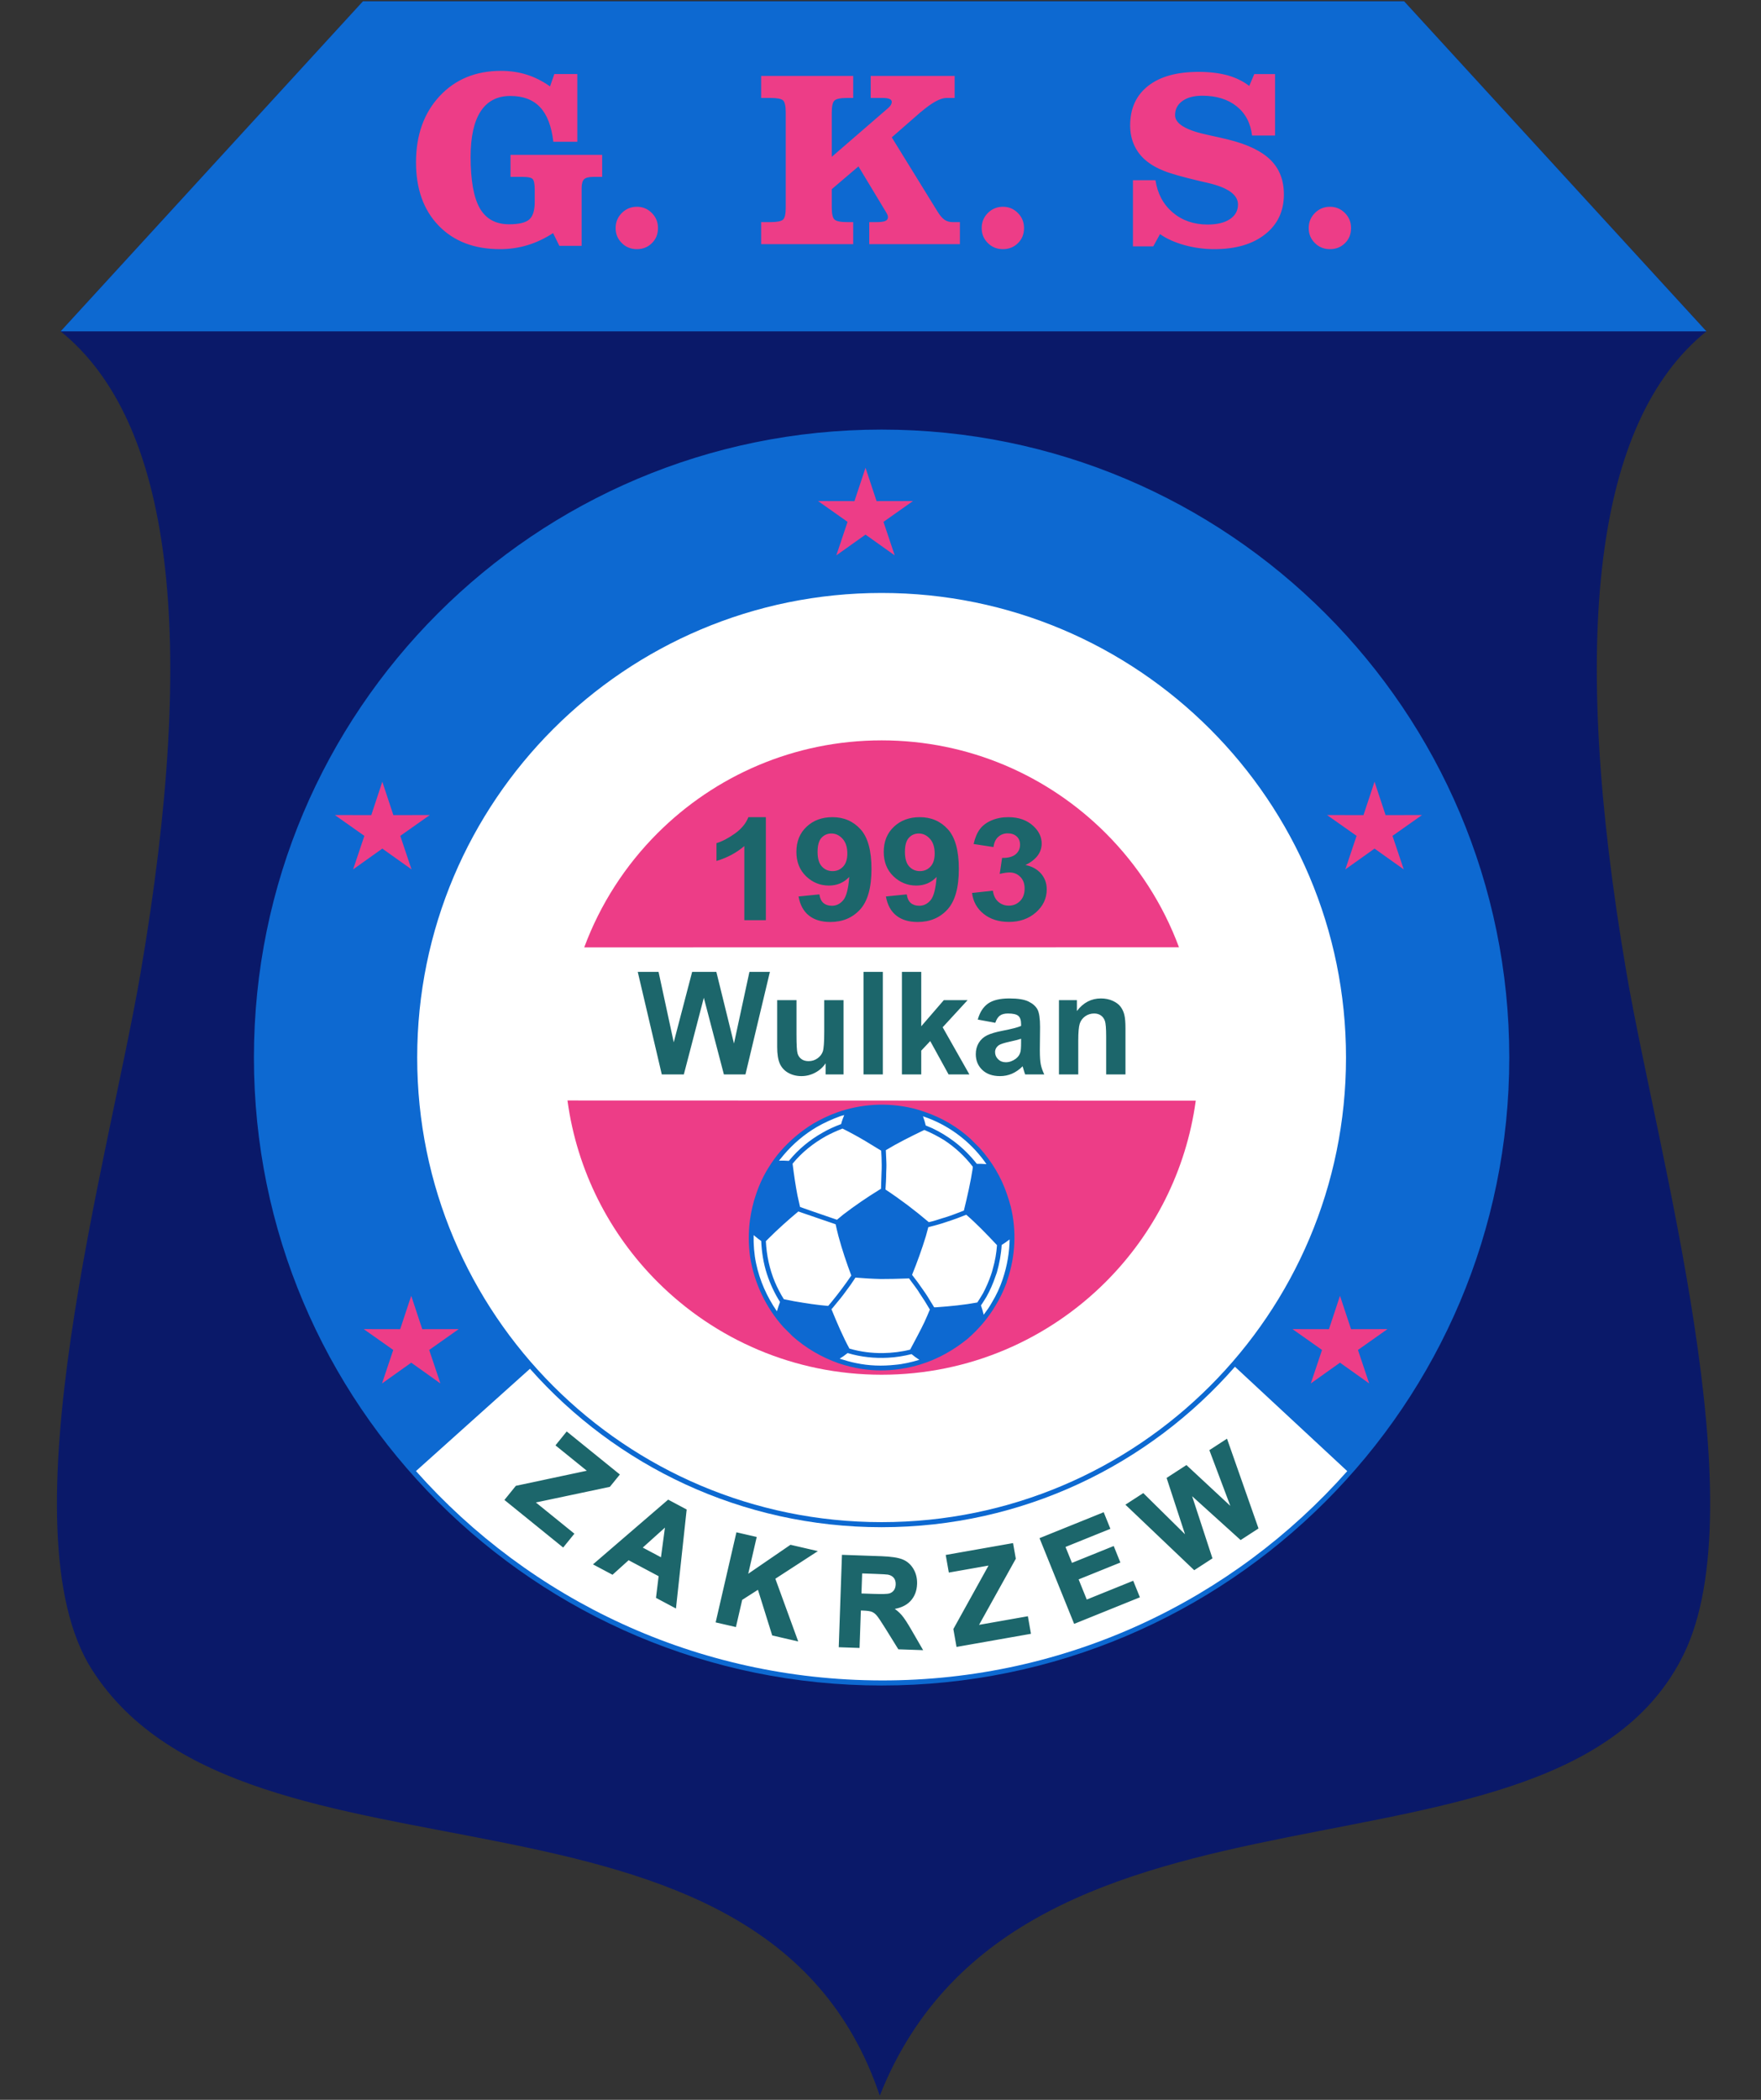
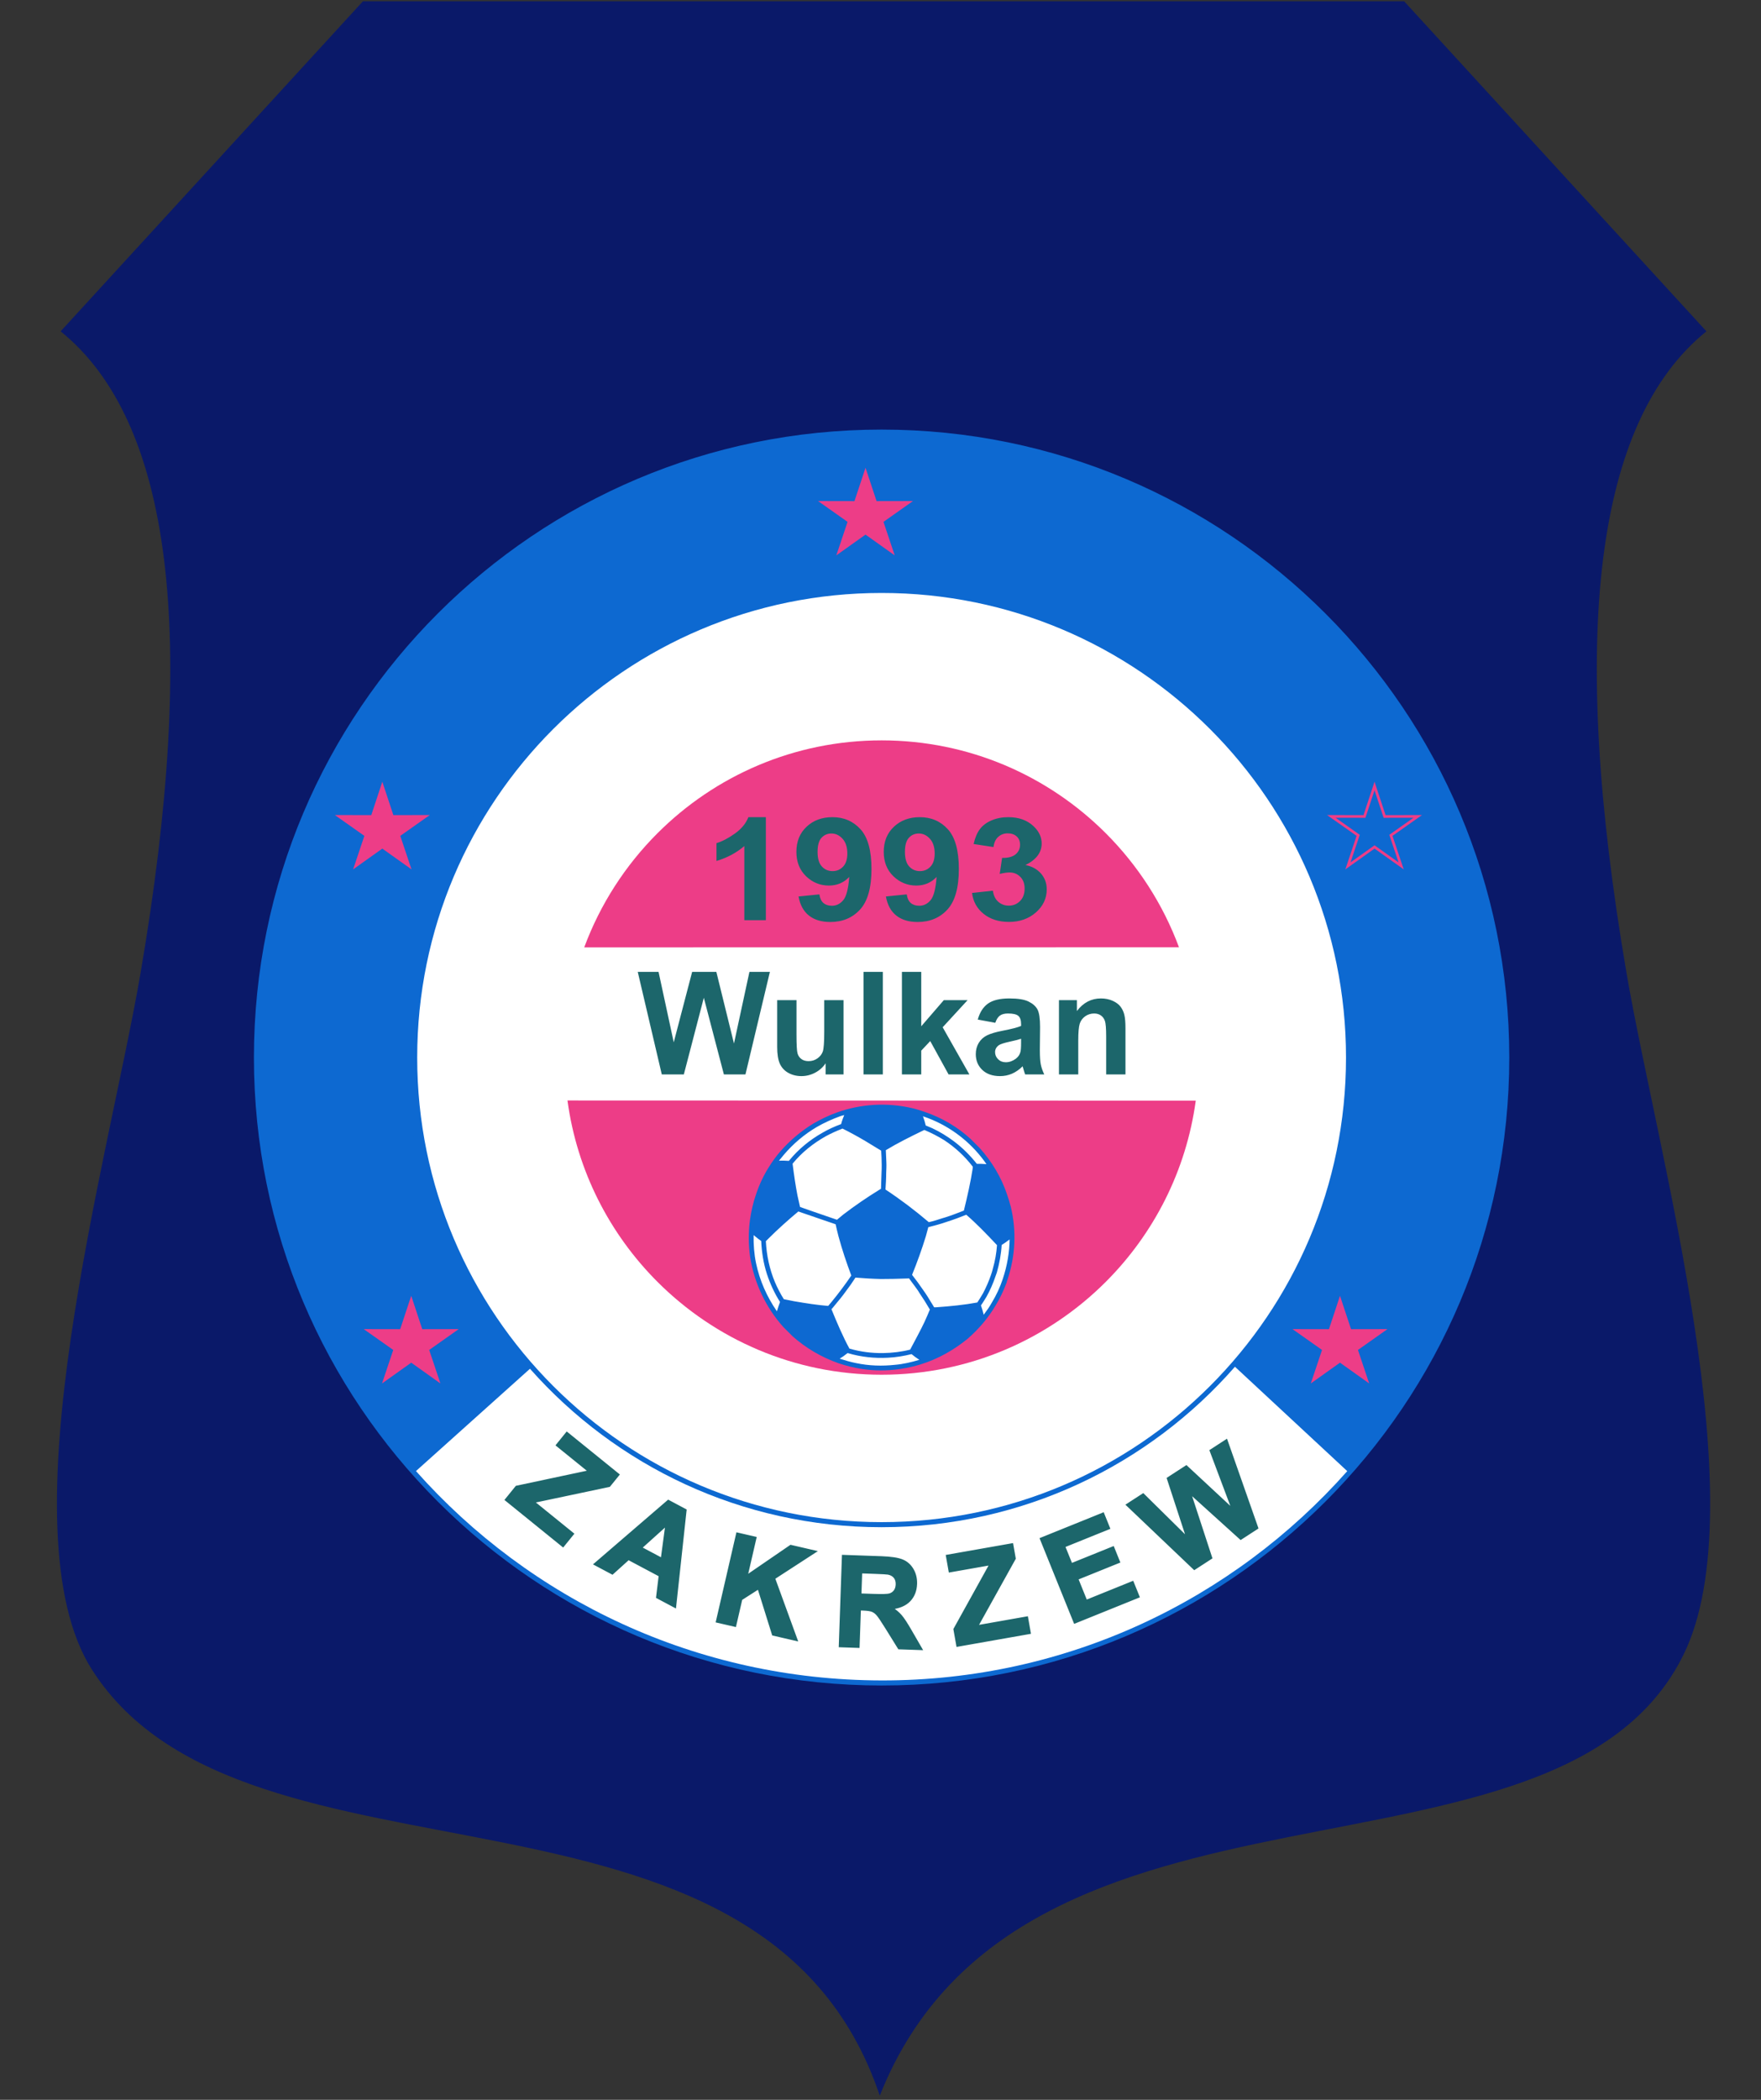
<svg xmlns="http://www.w3.org/2000/svg" width="370pt" height="441pt" viewBox="0 0 370 441" version="1.1">
  <rect x="0" y="0" width="370" height="441" fill="#333333" stroke="none" />
  <defs>
    <clipPath id="clip1">
-       <path d="M 12 0 L 359 0 L 359 70 L 12 70 Z M 12 0 " />
-     </clipPath>
+       </clipPath>
    <clipPath id="clip2">
      <path d="M 184.848 440.137 C 160.141 366.664 51.707 401.262 19.355 350.715 C 0.5 321.262 22.883 243.176 29.523 204.406 C 41.695 133.375 36.102 88.434 12.738 69.586 L 76.254 0.27 L 295.02 0.27 L 358.535 69.586 C 335.176 88.434 329.582 133.375 341.754 204.406 C 348.168 241.852 369.27 315.98 353.711 347.535 C 327.215 401.285 214.59 365.125 184.848 440.137 Z M 184.848 440.137 " />
    </clipPath>
    <clipPath id="clip3">
      <path d="M 87 14 L 284 14 L 284 53 L 87 53 Z M 87 14 " />
    </clipPath>
    <clipPath id="clip4">
      <path d="M 12.738 69.586 L 358.535 69.586 L 295.02 0.27 L 76.254 0.27 Z M 12.738 69.586 " />
    </clipPath>
    <clipPath id="clip5">
      <path d="M 272 273 L 291 273 L 291 290 L 272 290 Z M 272 273 " />
    </clipPath>
    <clipPath id="clip6">
      <path d="M 185.234 91.285 C 257.48 91.285 316.051 149.855 316.051 222.105 C 316.051 294.352 257.48 352.922 185.234 352.922 C 112.984 352.922 54.414 294.352 54.414 222.105 C 54.414 149.855 112.984 91.285 185.234 91.285 Z M 185.234 91.285 " />
    </clipPath>
    <clipPath id="clip7">
      <path d="M 254 254 L 309 254 L 309 309 L 254 309 Z M 254 254 " />
    </clipPath>
    <clipPath id="clip8">
      <path d="M 185.234 91.285 C 257.48 91.285 316.051 149.855 316.051 222.105 C 316.051 294.352 257.48 352.922 185.234 352.922 C 112.984 352.922 54.414 294.352 54.414 222.105 C 54.414 149.855 112.984 91.285 185.234 91.285 Z M 185.234 91.285 " />
    </clipPath>
    <clipPath id="clip9">
      <path d="M 279 165 L 298 165 L 298 182 L 279 182 Z M 279 165 " />
    </clipPath>
    <clipPath id="clip10">
-       <path d="M 185.234 91.285 C 257.48 91.285 316.051 149.855 316.051 222.105 C 316.051 294.352 257.48 352.922 185.234 352.922 C 112.984 352.922 54.414 294.352 54.414 222.105 C 54.414 149.855 112.984 91.285 185.234 91.285 Z M 185.234 91.285 " />
-     </clipPath>
+       </clipPath>
    <clipPath id="clip11">
      <path d="M 261 146 L 317 146 L 317 201 L 261 201 Z M 261 146 " />
    </clipPath>
    <clipPath id="clip12">
      <path d="M 185.234 91.285 C 257.48 91.285 316.051 149.855 316.051 222.105 C 316.051 294.352 257.48 352.922 185.234 352.922 C 112.984 352.922 54.414 294.352 54.414 222.105 C 54.414 149.855 112.984 91.285 185.234 91.285 Z M 185.234 91.285 " />
    </clipPath>
    <clipPath id="clip13">
      <path d="M 71 165 L 90 165 L 90 182 L 71 182 Z M 71 165 " />
    </clipPath>
    <clipPath id="clip14">
      <path d="M 185.234 91.285 C 257.48 91.285 316.051 149.855 316.051 222.105 C 316.051 294.352 257.48 352.922 185.234 352.922 C 112.984 352.922 54.414 294.352 54.414 222.105 C 54.414 149.855 112.984 91.285 185.234 91.285 Z M 185.234 91.285 " />
    </clipPath>
    <clipPath id="clip15">
      <path d="M 54 146 L 108 146 L 108 201 L 54 201 Z M 54 146 " />
    </clipPath>
    <clipPath id="clip16">
      <path d="M 185.234 91.285 C 257.48 91.285 316.051 149.855 316.051 222.105 C 316.051 294.352 257.48 352.922 185.234 352.922 C 112.984 352.922 54.414 294.352 54.414 222.105 C 54.414 149.855 112.984 91.285 185.234 91.285 Z M 185.234 91.285 " />
    </clipPath>
    <clipPath id="clip17">
      <path d="M 77 273 L 96 273 L 96 290 L 77 290 Z M 77 273 " />
    </clipPath>
    <clipPath id="clip18">
      <path d="M 185.234 91.285 C 257.48 91.285 316.051 149.855 316.051 222.105 C 316.051 294.352 257.48 352.922 185.234 352.922 C 112.984 352.922 54.414 294.352 54.414 222.105 C 54.414 149.855 112.984 91.285 185.234 91.285 Z M 185.234 91.285 " />
    </clipPath>
    <clipPath id="clip19">
      <path d="M 58 254 L 114 254 L 114 309 L 58 309 Z M 58 254 " />
    </clipPath>
    <clipPath id="clip20">
      <path d="M 185.234 91.285 C 257.48 91.285 316.051 149.855 316.051 222.105 C 316.051 294.352 257.48 352.922 185.234 352.922 C 112.984 352.922 54.414 294.352 54.414 222.105 C 54.414 149.855 112.984 91.285 185.234 91.285 Z M 185.234 91.285 " />
    </clipPath>
    <clipPath id="clip21">
      <path d="M 172 99 L 191 99 L 191 116 L 172 116 Z M 172 99 " />
    </clipPath>
    <clipPath id="clip22">
      <path d="M 185.234 91.285 C 257.48 91.285 316.051 149.855 316.051 222.105 C 316.051 294.352 257.48 352.922 185.234 352.922 C 112.984 352.922 54.414 294.352 54.414 222.105 C 54.414 149.855 112.984 91.285 185.234 91.285 Z M 185.234 91.285 " />
    </clipPath>
    <clipPath id="clip23">
      <path d="M 154 91 L 210 91 L 210 135 L 154 135 Z M 154 91 " />
    </clipPath>
    <clipPath id="clip24">
      <path d="M 185.234 91.285 C 257.48 91.285 316.051 149.855 316.051 222.105 C 316.051 294.352 257.48 352.922 185.234 352.922 C 112.984 352.922 54.414 294.352 54.414 222.105 C 54.414 149.855 112.984 91.285 185.234 91.285 Z M 185.234 91.285 " />
    </clipPath>
  </defs>
  <g id="surface1">
    <path style=" stroke:none;fill-rule:evenodd;fill:rgb(3.922%,9.813%,41.185%);fill-opacity:1;" d="M 184.848 440.137 C 160.141 366.664 51.707 401.262 19.355 350.715 C 0.5 321.262 22.883 243.176 29.523 204.406 C 41.695 133.375 36.102 88.434 12.738 69.586 L 76.254 0.27 L 295.02 0.27 L 358.535 69.586 C 335.176 88.434 329.582 133.375 341.754 204.406 C 348.168 241.852 369.27 315.98 353.711 347.535 C 327.215 401.285 214.59 365.125 184.848 440.137 " />
    <g clip-path="url(#clip1)" clip-rule="nonzero">
      <g clip-path="url(#clip2)" clip-rule="evenodd">
        <path style=" stroke:none;fill-rule:evenodd;fill:rgb(5.099%,41.185%,82.031%);fill-opacity:1;" d="M 12.738 69.586 L 358.535 69.586 L 295.02 0.27 L 76.254 0.27 L 12.738 69.586 " />
      </g>
    </g>
    <g clip-path="url(#clip3)" clip-rule="nonzero">
      <g clip-path="url(#clip4)" clip-rule="evenodd">
-         <path style=" stroke:none;fill-rule:nonzero;fill:rgb(92.969%,23.926%,52.93%);fill-opacity:1;" d="M 117.523 51.633 L 116.207 48.957 C 114.461 50.09 112.672 50.934 110.824 51.492 C 108.98 52.047 107.051 52.328 105.051 52.328 C 99.652 52.328 95.359 50.688 92.172 47.402 C 88.996 44.121 87.406 39.68 87.406 34.098 C 87.406 28.383 89.059 23.758 92.355 20.199 C 95.656 16.656 99.961 14.883 105.254 14.883 C 107.176 14.883 108.98 15.145 110.668 15.68 C 112.352 16.207 113.984 17.031 115.566 18.148 L 116.469 15.551 L 121.297 15.551 L 121.297 29.777 L 116.258 29.777 C 115.883 26.52 114.961 24.098 113.484 22.527 C 112.012 20.945 109.922 20.156 107.211 20.156 C 104.473 20.156 102.391 21.238 100.984 23.395 C 99.582 25.555 98.879 28.734 98.879 32.938 C 98.879 37.906 99.531 41.512 100.82 43.754 C 102.117 45.988 104.164 47.105 106.98 47.105 C 109 47.105 110.406 46.77 111.188 46.105 C 111.969 45.438 112.352 44.191 112.352 42.375 L 112.352 39.906 C 112.352 38.633 112.195 37.863 111.887 37.57 C 111.582 37.289 110.895 37.152 109.836 37.152 L 107.262 37.152 L 107.262 32.523 L 126.52 32.523 L 126.52 37.152 L 124.641 37.152 C 123.703 37.152 123.062 37.316 122.719 37.652 C 122.379 37.984 122.203 38.609 122.203 39.52 L 122.203 51.633 Z M 129.348 47.902 C 129.348 46.664 129.777 45.613 130.645 44.734 C 131.516 43.867 132.566 43.426 133.824 43.426 C 135.043 43.426 136.078 43.855 136.949 44.727 C 137.816 45.594 138.246 46.648 138.246 47.902 C 138.246 49.176 137.824 50.23 136.973 51.062 C 136.121 51.906 135.078 52.328 133.824 52.328 C 132.551 52.328 131.488 51.898 130.637 51.035 C 129.777 50.188 129.348 49.141 129.348 47.902 Z M 159.922 51.273 L 159.922 46.648 L 161.879 46.648 C 163.246 46.648 164.125 46.473 164.512 46.129 C 164.895 45.789 165.09 44.945 165.09 43.586 L 165.09 23.633 C 165.09 22.254 164.895 21.402 164.512 21.07 C 164.125 20.738 163.246 20.57 161.879 20.57 L 159.922 20.57 L 159.922 15.945 L 179.266 15.945 L 179.266 20.57 L 178.027 20.57 C 176.641 20.57 175.746 20.746 175.352 21.098 C 174.953 21.449 174.762 22.289 174.762 23.633 L 174.762 32.938 L 186.566 22.73 C 186.84 22.492 187.043 22.266 187.176 22.047 C 187.297 21.836 187.367 21.621 187.367 21.422 C 187.367 21.121 187.211 20.91 186.883 20.773 C 186.566 20.641 186.078 20.57 185.41 20.57 L 182.941 20.57 L 182.941 15.945 L 200.578 15.945 L 200.578 20.57 L 198.883 20.57 C 197.594 20.57 195.805 21.543 193.512 23.504 L 193.461 23.527 L 187.367 28.848 L 196.953 44.383 C 197.469 45.227 197.961 45.812 198.445 46.148 C 198.926 46.48 199.496 46.648 200.164 46.648 L 201.684 46.648 L 201.684 51.273 L 182.637 51.273 L 182.637 46.648 L 184.145 46.648 C 185.023 46.648 185.648 46.57 186.016 46.402 C 186.383 46.246 186.566 45.973 186.566 45.594 C 186.566 45.453 186.543 45.324 186.488 45.184 C 186.438 45.043 186.32 44.832 186.156 44.543 L 180.371 34.949 L 174.762 39.73 L 174.762 43.586 C 174.762 44.93 174.953 45.77 175.352 46.121 C 175.746 46.473 176.641 46.648 178.027 46.648 L 179.266 46.648 L 179.266 51.273 Z M 206.258 47.902 C 206.258 46.664 206.688 45.613 207.555 44.734 C 208.426 43.867 209.477 43.426 210.734 43.426 C 211.953 43.426 212.988 43.855 213.859 44.727 C 214.727 45.594 215.156 46.648 215.156 47.902 C 215.156 49.176 214.734 50.23 213.883 51.062 C 213.031 51.906 211.988 52.328 210.734 52.328 C 209.461 52.328 208.398 51.898 207.547 51.035 C 206.688 50.188 206.258 49.141 206.258 47.902 Z M 242.309 51.738 L 238.039 51.738 L 238.039 37.852 L 242.773 37.852 C 243.203 40.68 244.414 42.934 246.398 44.629 C 248.391 46.312 250.828 47.156 253.727 47.156 C 255.719 47.156 257.281 46.781 258.414 46.023 C 259.547 45.27 260.109 44.242 260.109 42.945 C 260.109 40.898 258.004 39.398 253.777 38.414 C 253.094 38.266 252.574 38.145 252.215 38.055 C 248.531 37.188 245.977 36.465 244.562 35.895 C 243.148 35.336 241.98 34.684 241.051 33.945 C 239.867 33.016 238.973 31.91 238.367 30.629 C 237.762 29.34 237.453 27.918 237.453 26.355 C 237.453 22.789 238.707 20.027 241.219 18.051 C 243.73 16.074 247.273 15.094 251.855 15.094 C 254.129 15.094 256.148 15.34 257.914 15.82 C 259.668 16.312 261.188 17.059 262.477 18.051 L 263.531 15.559 L 267.902 15.559 L 267.902 28.461 L 263.066 28.461 C 262.758 25.855 261.68 23.809 259.828 22.324 C 257.977 20.844 255.57 20.105 252.621 20.105 C 250.855 20.105 249.461 20.473 248.434 21.211 C 247.406 21.949 246.891 22.941 246.891 24.195 C 246.891 25.996 249.215 27.383 253.859 28.355 C 255.621 28.734 257.02 29.051 258.055 29.312 C 262.102 30.305 265.059 31.727 266.938 33.578 C 268.816 35.43 269.754 37.844 269.754 40.828 C 269.754 44.348 268.438 47.141 265.805 49.211 C 263.172 51.293 259.617 52.328 255.121 52.328 C 252.965 52.328 250.855 52.035 248.82 51.469 C 246.773 50.887 245.078 50.125 243.73 49.168 Z M 274.969 47.902 C 274.969 46.664 275.398 45.613 276.266 44.734 C 277.137 43.867 278.188 43.426 279.445 43.426 C 280.664 43.426 281.699 43.855 282.57 44.727 C 283.438 45.594 283.867 46.648 283.867 47.902 C 283.867 49.176 283.445 50.23 282.598 51.062 C 281.742 51.906 280.699 52.328 279.445 52.328 C 278.172 52.328 277.109 51.898 276.258 51.035 C 275.398 50.188 274.969 49.141 274.969 47.902 " />
-       </g>
+         </g>
    </g>
    <path style=" stroke:none;fill-rule:evenodd;fill:rgb(5.099%,41.185%,82.031%);fill-opacity:1;" d="M 185.234 91.285 C 257.48 91.285 316.051 149.855 316.051 222.105 C 316.051 294.352 257.48 352.922 185.234 352.922 C 112.984 352.922 54.414 294.352 54.414 222.105 C 54.414 149.855 112.984 91.285 185.234 91.285 " />
    <g clip-path="url(#clip5)" clip-rule="nonzero">
      <g clip-path="url(#clip6)" clip-rule="evenodd">
        <path style=" stroke:none;fill-rule:nonzero;fill:rgb(92.969%,23.926%,52.93%);fill-opacity:1;" d="M 281.723 273.59 L 283.66 279.438 L 289.977 279.426 L 290.621 279.426 L 290.078 279.809 L 284.98 283.406 L 286.934 289.227 L 287.133 289.816 L 286.648 289.473 L 281.543 285.84 L 276.438 289.473 L 275.953 289.816 L 276.152 289.227 L 278.105 283.406 L 273.008 279.809 L 272.465 279.426 L 273.109 279.426 L 279.426 279.438 L 281.363 273.59 L 281.543 273.047 L 281.723 273.59 " />
      </g>
    </g>
    <g clip-path="url(#clip7)" clip-rule="nonzero">
      <g clip-path="url(#clip8)" clip-rule="evenodd">
        <path style="fill:none;stroke-width:5.669;stroke-linecap:butt;stroke-linejoin:miter;stroke:rgb(92.969%,23.926%,52.93%);stroke-opacity:1;stroke-miterlimit:22.926;" d="M 2817.227 1674.102 L 2836.602 1615.625 L 2899.766 1615.742 L 2906.211 1615.742 L 2900.781 1611.914 L 2849.805 1575.938 L 2869.336 1517.734 L 2871.328 1511.836 L 2866.484 1515.273 L 2815.43 1551.602 L 2764.375 1515.273 L 2759.531 1511.836 L 2761.523 1517.734 L 2781.055 1575.938 L 2730.078 1611.914 L 2724.648 1615.742 L 2731.094 1615.742 L 2794.258 1615.625 L 2813.633 1674.102 L 2815.43 1679.531 Z M 2817.227 1674.102 " transform="matrix(0.1,0,0,-0.1,0,441)" />
      </g>
    </g>
    <g clip-path="url(#clip9)" clip-rule="nonzero">
      <g clip-path="url(#clip10)" clip-rule="evenodd">
        <path style=" stroke:none;fill-rule:nonzero;fill:rgb(92.969%,23.926%,52.93%);fill-opacity:1;" d="M 288.98 165.625 L 290.914 171.473 L 297.234 171.461 L 297.879 171.461 L 297.336 171.844 L 292.238 175.438 L 294.191 181.262 L 294.391 181.852 L 293.906 181.508 L 288.801 177.875 L 283.695 181.508 L 283.211 181.852 L 283.41 181.262 L 285.363 175.438 L 280.266 171.844 L 279.723 171.461 L 280.367 171.461 L 286.684 171.473 L 288.621 165.625 L 288.801 165.078 L 288.98 165.625 " />
      </g>
    </g>
    <g clip-path="url(#clip11)" clip-rule="nonzero">
      <g clip-path="url(#clip12)" clip-rule="evenodd">
        <path style="fill:none;stroke-width:5.669;stroke-linecap:butt;stroke-linejoin:miter;stroke:rgb(92.969%,23.926%,52.93%);stroke-opacity:1;stroke-miterlimit:22.926;" d="M 2889.805 2753.75 L 2909.141 2695.273 L 2972.344 2695.391 L 2978.789 2695.391 L 2973.359 2691.562 L 2922.383 2655.625 L 2941.914 2597.383 L 2943.906 2591.484 L 2939.062 2594.922 L 2888.008 2631.25 L 2836.953 2594.922 L 2832.109 2591.484 L 2834.102 2597.383 L 2853.633 2655.625 L 2802.656 2691.562 L 2797.227 2695.391 L 2803.672 2695.391 L 2866.836 2695.273 L 2886.211 2753.75 L 2888.008 2759.219 Z M 2889.805 2753.75 " transform="matrix(0.1,0,0,-0.1,0,441)" />
      </g>
    </g>
    <g clip-path="url(#clip13)" clip-rule="nonzero">
      <g clip-path="url(#clip14)" clip-rule="evenodd">
        <path style=" stroke:none;fill-rule:nonzero;fill:rgb(92.969%,23.926%,52.93%);fill-opacity:1;" d="M 80.508 165.625 L 82.445 171.473 L 88.762 171.461 L 89.406 171.461 L 88.863 171.844 L 83.766 175.438 L 85.719 181.262 L 85.918 181.852 L 85.434 181.508 L 80.328 177.875 L 75.223 181.508 L 74.738 181.852 L 74.938 181.262 L 76.891 175.438 L 71.793 171.844 L 71.25 171.461 L 71.898 171.461 L 78.215 171.473 L 80.148 165.625 L 80.328 165.078 L 80.508 165.625 " />
      </g>
    </g>
    <g clip-path="url(#clip15)" clip-rule="nonzero">
      <g clip-path="url(#clip16)" clip-rule="evenodd">
        <path style="fill:none;stroke-width:5.669;stroke-linecap:butt;stroke-linejoin:miter;stroke:rgb(92.969%,23.926%,52.93%);stroke-opacity:1;stroke-miterlimit:22.926;" d="M 805.078 2753.75 L 824.453 2695.273 L 887.617 2695.391 L 894.062 2695.391 L 888.633 2691.562 L 837.656 2655.625 L 857.188 2597.383 L 859.18 2591.484 L 854.336 2594.922 L 803.281 2631.25 L 752.227 2594.922 L 747.383 2591.484 L 749.375 2597.383 L 768.906 2655.625 L 717.93 2691.562 L 712.5 2695.391 L 718.984 2695.391 L 782.148 2695.273 L 801.484 2753.75 L 803.281 2759.219 Z M 805.078 2753.75 " transform="matrix(0.1,0,0,-0.1,0,441)" />
      </g>
    </g>
    <g clip-path="url(#clip17)" clip-rule="nonzero">
      <g clip-path="url(#clip18)" clip-rule="evenodd">
        <path style=" stroke:none;fill-rule:nonzero;fill:rgb(92.969%,23.926%,52.93%);fill-opacity:1;" d="M 86.582 273.59 L 88.516 279.438 L 94.832 279.426 L 95.48 279.426 L 94.938 279.809 L 89.84 283.406 L 91.793 289.227 L 91.988 289.816 L 91.508 289.473 L 86.402 285.84 L 81.293 289.473 L 80.812 289.816 L 81.008 289.227 L 82.961 283.406 L 77.863 279.809 L 77.32 279.426 L 77.969 279.426 L 84.285 279.438 L 86.219 273.59 L 86.402 273.047 L 86.582 273.59 " />
      </g>
    </g>
    <g clip-path="url(#clip19)" clip-rule="nonzero">
      <g clip-path="url(#clip20)" clip-rule="evenodd">
        <path style="fill:none;stroke-width:5.669;stroke-linecap:butt;stroke-linejoin:miter;stroke:rgb(92.969%,23.926%,52.93%);stroke-opacity:1;stroke-miterlimit:22.926;" d="M 865.82 1674.102 L 885.156 1615.625 L 948.32 1615.742 L 954.805 1615.742 L 949.375 1611.914 L 898.398 1575.938 L 917.93 1517.734 L 919.883 1511.836 L 915.078 1515.273 L 864.023 1551.602 L 812.93 1515.273 L 808.125 1511.836 L 810.078 1517.734 L 829.609 1575.938 L 778.633 1611.914 L 773.203 1615.742 L 779.688 1615.742 L 842.852 1615.625 L 862.188 1674.102 L 864.023 1679.531 Z M 865.82 1674.102 " transform="matrix(0.1,0,0,-0.1,0,441)" />
      </g>
    </g>
    <g clip-path="url(#clip21)" clip-rule="nonzero">
      <g clip-path="url(#clip22)" clip-rule="evenodd">
        <path style=" stroke:none;fill-rule:nonzero;fill:rgb(92.969%,23.926%,52.93%);fill-opacity:1;" d="M 182.031 99.68 L 183.969 105.527 L 190.285 105.516 L 190.93 105.512 L 190.387 105.895 L 185.289 109.492 L 187.242 115.316 L 187.441 115.902 L 186.957 115.562 L 181.852 111.93 L 176.746 115.562 L 176.262 115.902 L 176.461 115.316 L 178.414 109.492 L 173.316 105.895 L 172.773 105.512 L 173.422 105.516 L 179.734 105.527 L 181.672 99.68 L 181.852 99.137 L 182.031 99.68 " />
      </g>
    </g>
    <g clip-path="url(#clip23)" clip-rule="nonzero">
      <g clip-path="url(#clip24)" clip-rule="evenodd">
        <path style="fill:none;stroke-width:5.669;stroke-linecap:butt;stroke-linejoin:miter;stroke:rgb(92.969%,23.926%,52.93%);stroke-opacity:1;stroke-miterlimit:22.926;" d="M 1820.312 3413.203 L 1839.688 3354.727 L 1902.852 3354.844 L 1909.297 3354.883 L 1903.867 3351.055 L 1852.891 3315.078 L 1872.422 3256.836 L 1874.414 3250.977 L 1869.57 3254.375 L 1818.516 3290.703 L 1767.461 3254.375 L 1762.617 3250.977 L 1764.609 3256.836 L 1784.141 3315.078 L 1733.164 3351.055 L 1727.734 3354.883 L 1734.219 3354.844 L 1797.344 3354.727 L 1816.719 3413.203 L 1818.516 3418.633 Z M 1820.312 3413.203 " transform="matrix(0.1,0,0,-0.1,0,441)" />
      </g>
    </g>
    <path style="fill:none;stroke-width:21.26;stroke-linecap:butt;stroke-linejoin:miter;stroke:rgb(5.099%,41.185%,82.031%);stroke-opacity:1;stroke-miterlimit:22.926;" d="M 1852.344 3497.148 C 2574.805 3497.148 3160.508 2911.445 3160.508 2188.945 C 3160.508 1466.484 2574.805 880.781 1852.344 880.781 C 1129.844 880.781 544.141 1466.484 544.141 2188.945 C 544.141 2911.445 1129.844 3497.148 1852.344 3497.148 Z M 1852.344 3497.148 " transform="matrix(0.1,0,0,-0.1,0,441)" />
    <path style=" stroke:none;fill-rule:evenodd;fill:rgb(100%,100%,100%);fill-opacity:1;" d="M 185.234 123.469 C 239.707 123.469 283.871 167.629 283.871 222.105 C 283.871 276.578 239.707 320.742 185.234 320.742 C 130.758 320.742 86.594 276.578 86.594 222.105 C 86.594 167.629 130.758 123.469 185.234 123.469 " />
    <path style="fill:none;stroke-width:21.26;stroke-linecap:butt;stroke-linejoin:miter;stroke:rgb(5.099%,41.185%,82.031%);stroke-opacity:1;stroke-miterlimit:22.926;" d="M 1852.344 3175.312 C 2397.07 3175.312 2838.711 2733.711 2838.711 2188.945 C 2838.711 1644.219 2397.07 1202.578 1852.344 1202.578 C 1307.578 1202.578 865.938 1644.219 865.938 2188.945 C 865.938 2733.711 1307.578 3175.312 1852.344 3175.312 Z M 1852.344 3175.312 " transform="matrix(0.1,0,0,-0.1,0,441)" />
    <path style=" stroke:none;fill-rule:nonzero;fill:rgb(92.969%,23.926%,52.93%);fill-opacity:1;" d="M 232.34 269.207 C 242.379 259.164 249.23 245.934 251.238 231.16 L 119.23 231.121 C 121.23 245.91 128.086 259.156 138.133 269.207 C 150.188 281.262 166.84 288.719 185.234 288.719 C 203.629 288.719 220.285 281.262 232.34 269.207 " />
    <path style=" stroke:none;fill-rule:evenodd;fill:rgb(100%,100%,100%);fill-opacity:1;" d="M 185.234 232.523 C 170.105 232.523 157.848 244.781 157.848 259.906 C 157.848 275.031 170.105 287.293 185.234 287.293 C 200.359 287.293 212.617 275.031 212.617 259.906 C 212.617 244.781 200.359 232.523 185.234 232.523 " />
    <path style=" stroke:none;fill-rule:evenodd;fill:rgb(5.099%,41.185%,82.031%);fill-opacity:1;" d="M 203.93 239.199 L 205.852 241.121 C 208.391 243.949 210.383 247.25 211.582 250.84 L 200.484 239.742 C 202.297 241.121 203.855 242.68 205.234 244.422 C 205.812 244.422 206.539 244.422 207.266 244.492 C 204.508 240.504 200.664 237.238 195.949 235.211 L 194.246 233.504 C 197.98 234.773 201.246 236.734 203.93 239.199 Z M 194.246 233.504 L 195.949 235.211 C 195.297 234.922 194.645 234.703 193.953 234.449 L 193.918 234.41 C 194.027 234.738 194.102 235.027 194.207 235.281 L 191.672 232.742 C 192.504 232.926 193.375 233.215 194.246 233.504 Z M 200.484 239.742 L 211.582 250.84 C 211.871 251.711 212.16 252.582 212.379 253.453 L 204.363 245.438 C 204.363 245.293 204.398 245.184 204.398 245.039 C 202.73 242.863 200.699 240.977 198.379 239.453 L 195.879 236.949 C 197.508 237.711 199.031 238.656 200.484 239.742 Z M 203.02 255.121 C 205.125 256.934 207.23 259.109 209.477 261.504 C 209.367 263.137 209.078 264.805 208.605 266.438 L 209.441 267.27 C 209.984 265.348 210.348 263.391 210.457 261.469 C 211 261.141 211.547 260.742 212.125 260.305 C 212.09 263.027 211.617 265.82 210.711 268.539 L 211.508 269.34 C 211.508 269.191 211.582 269.047 211.617 268.938 C 213.395 263.754 213.578 258.422 212.379 253.453 L 204.363 245.438 C 203.93 248.266 203.273 251.168 202.516 254.25 C 201.211 254.758 199.902 255.266 198.633 255.664 C 198.414 255.738 198.199 255.809 198.016 255.848 L 198.816 256.645 C 198.887 256.645 198.887 256.645 198.922 256.609 C 200.301 256.172 201.68 255.664 203.02 255.121 Z M 191.672 232.742 L 194.207 235.281 C 194.316 235.68 194.426 236.008 194.5 236.371 C 194.973 236.551 195.406 236.77 195.879 236.949 L 198.379 239.453 C 197.074 238.656 195.695 237.93 194.207 237.312 C 191.27 238.727 188.516 240.105 186.121 241.559 C 186.156 242.391 186.195 243.227 186.23 244.059 L 185.215 243.043 C 185.18 242.57 185.18 242.137 185.141 241.664 C 184.016 240.977 182.895 240.285 181.805 239.633 L 177.09 234.922 C 177.199 234.664 177.273 234.449 177.379 234.195 C 177.129 234.23 176.871 234.34 176.582 234.41 L 175.82 233.648 C 180.789 231.871 186.266 231.473 191.672 232.742 Z M 208.605 266.438 C 208.5 266.906 208.355 267.344 208.207 267.777 C 207.738 269.121 207.191 270.391 206.539 271.621 L 207.266 272.348 C 207.992 271.043 208.645 269.594 209.152 268.07 C 209.262 267.812 209.332 267.523 209.441 267.27 Z M 194.535 259.617 C 194.719 259.004 194.859 258.348 195.043 257.73 C 196.312 257.406 197.582 257.078 198.816 256.645 L 198.016 255.848 C 197.039 256.172 196.094 256.465 195.152 256.68 C 192.25 254.215 189.238 251.93 186.047 249.824 C 186.121 248.664 186.195 247.504 186.195 246.344 C 186.23 245.582 186.266 244.82 186.23 244.059 L 185.215 243.043 C 185.25 244.094 185.285 245.219 185.215 246.309 C 185.18 247.434 185.141 248.559 185.105 249.68 C 184.961 249.754 184.852 249.789 184.777 249.863 Z M 175.82 233.648 L 176.582 234.41 C 174.879 235.027 173.172 235.789 171.613 236.695 L 170.887 235.973 C 172.449 235.062 174.117 234.266 175.82 233.648 Z M 177.09 234.922 C 176.945 235.355 176.801 235.719 176.727 236.078 C 175.352 236.59 174.043 237.168 172.809 237.895 L 173.535 238.617 C 174.66 238.004 175.82 237.496 177.02 237.023 C 178.613 237.82 180.211 238.691 181.805 239.633 Z M 210.711 268.539 L 211.508 269.34 C 210.855 271.078 210.094 272.711 209.148 274.234 L 208.426 273.508 C 209.332 272.023 210.094 270.391 210.676 268.648 C 210.711 268.613 210.676 268.574 210.711 268.539 Z M 206.539 271.621 C 206.141 272.312 205.742 272.93 205.344 273.547 C 202.586 274.055 199.688 274.344 196.641 274.559 L 203.277 281.195 C 205.562 279.203 207.555 276.918 209.148 274.234 L 208.426 273.508 C 207.918 274.453 207.301 275.285 206.684 276.121 C 206.504 275.43 206.32 274.742 206.105 274.16 C 206.504 273.617 206.867 272.965 207.266 272.348 Z M 195.695 273.617 C 195.152 272.711 194.605 271.805 193.992 270.969 C 193.23 269.844 192.434 268.758 191.633 267.742 C 192.723 265.059 193.699 262.34 194.535 259.617 L 184.777 249.863 C 182.133 251.492 179.629 253.199 177.164 255.086 L 190.582 268.504 C 190.727 268.504 190.871 268.504 190.98 268.469 C 191.414 269.047 191.816 269.59 192.215 270.137 Z M 170.887 235.973 L 171.613 236.695 C 169.004 238.219 166.645 240.215 164.652 242.57 L 163.926 241.848 C 165.957 239.523 168.277 237.566 170.887 235.973 Z M 172.809 237.895 L 173.535 238.617 C 170.887 240.105 168.496 241.992 166.535 244.387 C 166.535 244.387 166.574 244.422 166.535 244.457 L 165.812 243.73 C 167.77 241.34 170.164 239.383 172.809 237.895 Z M 196.641 274.559 C 196.492 274.562 196.422 274.559 196.273 274.559 C 196.094 274.234 195.879 273.941 195.695 273.617 L 192.215 270.137 C 192.539 270.605 192.902 271.043 193.156 271.516 C 193.953 272.676 194.68 273.836 195.371 275.031 C 195.008 275.902 194.645 276.773 194.207 277.715 L 200.012 283.52 C 201.137 282.828 202.223 282.031 203.277 281.195 Z M 163.926 241.848 L 164.652 242.57 C 164.324 242.973 163.996 243.371 163.672 243.77 C 164.434 243.73 165.121 243.77 165.738 243.805 C 165.773 243.77 165.773 243.77 165.812 243.73 L 166.535 244.457 C 166.828 246.777 167.152 248.992 167.551 251.059 L 161.566 245.074 C 162.293 243.914 163.055 242.863 163.926 241.848 Z M 177.164 255.086 L 190.582 268.504 C 188.77 268.574 186.918 268.613 185.105 268.613 L 176.184 259.691 C 175.965 258.82 175.746 257.949 175.566 257.117 L 172.594 256.102 L 170.996 254.504 L 175.855 256.172 C 176.293 255.809 176.727 255.445 177.164 255.086 Z M 161.566 245.074 L 167.551 251.059 C 167.734 251.895 167.914 252.727 168.098 253.488 L 170.996 254.504 L 172.594 256.102 L 167.734 254.434 C 165.484 256.316 163.379 258.203 161.496 260.09 L 157.578 256.172 C 157.832 254.395 158.23 252.617 158.848 250.84 C 159.535 248.773 160.441 246.852 161.566 245.074 Z M 176.184 259.691 L 185.105 268.613 C 183.328 268.574 181.551 268.469 179.738 268.32 C 179.086 269.34 178.395 270.316 177.672 271.262 C 176.98 272.238 176.219 273.145 175.461 274.051 L 174.77 273.363 C 175.496 272.492 176.184 271.586 176.871 270.68 C 177.562 269.773 178.215 268.828 178.867 267.887 C 177.852 265.203 176.945 262.484 176.184 259.691 Z M 194.207 277.715 L 200.012 283.52 C 196.676 285.621 192.902 287 188.949 287.543 L 188.043 286.637 C 189.785 286.492 191.488 286.094 193.156 285.586 C 192.539 285.188 191.996 284.789 191.527 284.391 C 189.895 284.789 188.227 285.078 186.559 285.148 L 185.578 284.172 C 187.5 284.133 189.387 283.918 191.234 283.445 C 192.285 281.449 193.34 279.527 194.207 277.715 Z M 157.578 256.172 L 161.496 260.09 C 161.312 260.27 161.133 260.453 160.914 260.668 C 161.059 263.645 161.676 266.508 162.801 269.23 L 161.133 267.562 C 160.406 265.312 160.043 262.992 159.934 260.633 C 159.43 260.27 158.883 259.871 158.34 259.398 C 158.305 261.395 158.449 263.355 158.848 265.277 L 157.613 264.043 C 157.254 261.504 157.215 258.855 157.578 256.172 Z M 174.77 273.363 L 175.461 274.051 C 175.203 274.379 174.949 274.703 174.695 274.961 C 175.895 277.895 177.09 280.691 178.469 283.23 C 180.824 283.918 183.219 284.207 185.578 284.172 L 186.559 285.148 C 183.727 285.297 180.898 285.004 178.105 284.172 C 178.035 284.242 177.961 284.242 177.887 284.316 L 166.863 273.289 C 169.402 273.727 171.797 274.09 174.008 274.27 C 174.262 273.945 174.516 273.691 174.77 273.363 Z M 188.043 286.637 C 185.359 286.93 182.602 286.855 179.848 286.273 L 181.078 287.508 C 183.727 287.906 186.34 287.906 188.949 287.543 Z M 157.613 264.043 L 158.848 265.277 C 159.609 268.938 161.133 272.348 163.234 275.395 C 163.453 274.668 163.672 274.016 163.891 273.438 C 162.727 271.621 161.82 269.629 161.133 267.562 L 162.801 269.23 C 163.344 270.496 163.961 271.695 164.688 272.855 C 165.41 273 166.137 273.145 166.863 273.289 L 177.887 284.316 C 177.453 284.68 176.98 285.008 176.438 285.332 L 176.473 285.367 C 177.633 285.73 178.758 286.059 179.848 286.273 L 181.078 287.508 C 179.449 287.254 177.816 286.855 176.184 286.312 C 172.484 285.004 169.223 283.047 166.5 280.617 L 164.578 278.695 C 160.914 274.598 158.484 269.484 157.613 264.043 " />
    <path style=" stroke:none;fill-rule:nonzero;fill:rgb(100%,100%,100%);fill-opacity:1;" d="M 251.844 222.105 C 251.844 214.117 250.438 206.457 247.859 199.359 L 122.598 199.375 C 120.023 206.469 118.621 214.121 118.621 222.105 C 118.621 225.023 118.809 227.898 119.172 230.719 L 251.289 230.754 C 251.656 227.922 251.844 225.035 251.844 222.105 " />
    <path style=" stroke:none;fill-rule:nonzero;fill:rgb(92.969%,23.926%,52.93%);fill-opacity:1;" d="M 232.34 175.004 C 220.285 162.949 203.629 155.492 185.234 155.492 C 166.84 155.492 150.188 162.949 138.133 175.004 C 131.41 181.727 126.117 189.879 122.75 198.969 L 247.715 198.953 C 244.348 189.871 239.059 181.723 232.34 175.004 " />
    <path style=" stroke:none;fill-rule:nonzero;fill:rgb(10.985%,39.989%,41.968%);fill-opacity:1;" d="M 139.047 225.652 L 133.996 204.109 L 138.367 204.109 L 141.559 218.906 L 145.426 204.109 L 150.508 204.109 L 154.215 219.156 L 157.461 204.109 L 161.762 204.109 L 156.625 225.652 L 152.094 225.652 L 147.879 209.547 L 143.68 225.652 Z M 173.473 225.652 L 173.473 223.312 C 172.91 224.148 172.176 224.805 171.27 225.285 C 170.359 225.762 169.398 226.004 168.387 226.004 C 167.359 226.004 166.438 225.773 165.617 225.316 C 164.801 224.855 164.211 224.207 163.84 223.375 C 163.477 222.543 163.293 221.391 163.293 219.918 L 163.293 210.047 L 167.348 210.047 L 167.348 217.215 C 167.348 219.41 167.422 220.758 167.574 221.254 C 167.723 221.746 167.992 222.137 168.387 222.426 C 168.781 222.719 169.285 222.859 169.891 222.859 C 170.586 222.859 171.203 222.668 171.754 222.281 C 172.301 221.891 172.672 221.414 172.875 220.844 C 173.078 220.266 173.18 218.859 173.18 216.629 L 173.18 210.047 L 177.234 210.047 L 177.234 225.652 Z M 181.438 225.652 L 181.438 204.109 L 185.492 204.109 L 185.492 225.652 Z M 189.5 225.652 L 189.5 204.109 L 193.562 204.109 L 193.562 215.539 L 198.305 210.047 L 203.301 210.047 L 198.062 215.746 L 203.676 225.652 L 199.305 225.652 L 195.449 218.645 L 193.562 220.656 L 193.562 225.652 Z M 209.117 214.809 L 205.438 214.129 C 205.852 212.621 206.562 211.508 207.57 210.781 C 208.586 210.059 210.082 209.691 212.074 209.691 C 213.887 209.691 215.23 209.91 216.117 210.348 C 217 210.785 217.625 211.336 217.984 212.008 C 218.344 212.684 218.527 213.91 218.527 215.703 L 218.48 220.527 C 218.48 221.895 218.547 222.906 218.68 223.562 C 218.809 224.207 219.055 224.91 219.406 225.652 L 215.395 225.652 C 215.289 225.375 215.156 224.969 215.004 224.434 C 214.941 224.188 214.891 224.027 214.859 223.945 C 214.168 224.633 213.426 225.145 212.641 225.492 C 211.852 225.832 211.008 226.004 210.113 226.004 C 208.535 226.004 207.289 225.566 206.383 224.699 C 205.473 223.828 205.02 222.723 205.02 221.391 C 205.02 220.512 205.227 219.723 205.641 219.031 C 206.055 218.34 206.637 217.812 207.379 217.445 C 208.121 217.078 209.199 216.758 210.605 216.484 C 212.496 216.121 213.812 215.781 214.539 215.469 L 214.539 215.059 C 214.539 214.262 214.348 213.699 213.965 213.359 C 213.578 213.023 212.855 212.852 211.789 212.852 C 211.062 212.852 210.504 212.996 210.098 213.289 C 209.695 213.574 209.367 214.078 209.117 214.809 Z M 214.539 218.156 C 214.023 218.336 213.199 218.547 212.074 218.789 C 210.949 219.035 210.215 219.277 209.867 219.508 C 209.34 219.895 209.074 220.375 209.074 220.961 C 209.074 221.543 209.285 222.039 209.711 222.461 C 210.133 222.883 210.668 223.094 211.324 223.094 C 212.059 223.094 212.754 222.848 213.418 222.363 C 213.91 221.992 214.23 221.535 214.383 220.992 C 214.492 220.641 214.539 219.969 214.539 218.98 Z M 236.469 225.652 L 232.414 225.652 L 232.414 217.688 C 232.414 216.004 232.324 214.914 232.152 214.418 C 231.98 213.926 231.695 213.539 231.305 213.262 C 230.914 212.992 230.449 212.852 229.898 212.852 C 229.195 212.852 228.566 213.047 228.008 213.438 C 227.453 213.836 227.066 214.352 226.859 214.996 C 226.656 215.645 226.551 216.84 226.551 218.586 L 226.551 225.652 L 222.496 225.652 L 222.496 210.047 L 226.262 210.047 L 226.262 212.34 C 227.602 210.574 229.285 209.691 231.312 209.691 C 232.207 209.691 233.027 209.855 233.77 210.184 C 234.508 210.516 235.07 210.93 235.449 211.441 C 235.828 211.953 236.094 212.531 236.242 213.18 C 236.395 213.824 236.469 214.746 236.469 215.949 L 236.469 225.652 " />
    <path style=" stroke:none;fill-rule:nonzero;fill:rgb(10.985%,39.989%,41.968%);fill-opacity:1;" d="M 160.914 193.258 L 156.387 193.258 L 156.387 177.691 C 154.734 179.105 152.785 180.148 150.539 180.82 L 150.539 177.074 C 151.719 176.723 153.004 176.059 154.391 175.074 C 155.777 174.086 156.73 172.938 157.242 171.621 L 160.914 171.621 Z M 167.777 188.277 L 172.16 187.836 C 172.273 188.648 172.551 189.25 173.004 189.641 C 173.453 190.031 174.051 190.227 174.789 190.227 C 175.727 190.227 176.52 189.836 177.172 189.055 C 177.832 188.27 178.25 186.645 178.434 184.172 C 177.293 185.383 175.867 185.984 174.164 185.984 C 172.305 185.984 170.699 185.324 169.352 184.023 C 168.004 182.715 167.328 181.012 167.328 178.914 C 167.328 176.73 168.043 174.969 169.469 173.629 C 170.887 172.297 172.699 171.621 174.902 171.621 C 177.301 171.621 179.262 172.473 180.801 174.16 C 182.34 175.852 183.105 178.629 183.105 182.496 C 183.105 186.438 182.305 189.277 180.703 191.023 C 179.102 192.766 177.02 193.637 174.449 193.637 C 172.602 193.637 171.113 193.191 169.973 192.293 C 168.836 191.395 168.102 190.055 167.777 188.277 Z M 178.031 179.254 C 178.031 177.918 177.695 176.883 177.023 176.152 C 176.352 175.414 175.57 175.051 174.691 175.051 C 173.855 175.051 173.156 175.352 172.605 175.953 C 172.051 176.555 171.777 177.543 171.777 178.914 C 171.777 180.305 172.078 181.328 172.68 181.977 C 173.277 182.629 174.031 182.953 174.934 182.953 C 175.805 182.953 176.539 182.645 177.133 182.016 C 177.734 181.391 178.031 180.465 178.031 179.254 Z M 186.133 188.277 L 190.516 187.836 C 190.625 188.648 190.906 189.25 191.355 189.641 C 191.809 190.031 192.402 190.227 193.145 190.227 C 194.078 190.227 194.871 189.836 195.527 189.055 C 196.188 188.27 196.605 186.645 196.785 184.172 C 195.648 185.383 194.223 185.984 192.52 185.984 C 190.66 185.984 189.055 185.324 187.703 184.023 C 186.355 182.715 185.68 181.012 185.68 178.914 C 185.68 176.73 186.395 174.969 187.82 173.629 C 189.238 172.297 191.055 171.621 193.254 171.621 C 195.652 171.621 197.617 172.473 199.156 174.16 C 200.691 175.852 201.461 178.629 201.461 182.496 C 201.461 186.438 200.656 189.277 199.059 191.023 C 197.457 192.766 195.371 193.637 192.805 193.637 C 190.953 193.637 189.465 193.191 188.328 192.293 C 187.188 191.395 186.457 190.055 186.133 188.277 Z M 196.383 179.254 C 196.383 177.918 196.047 176.883 195.379 176.152 C 194.707 175.414 193.926 175.051 193.047 175.051 C 192.211 175.051 191.512 175.352 190.961 175.953 C 190.406 176.555 190.133 177.543 190.133 178.914 C 190.133 180.305 190.434 181.328 191.031 181.977 C 191.633 182.629 192.387 182.953 193.289 182.953 C 194.156 182.953 194.895 182.645 195.488 182.016 C 196.09 181.391 196.383 180.465 196.383 179.254 Z M 204.234 187.539 L 208.609 187.059 C 208.754 188.074 209.129 188.852 209.742 189.391 C 210.355 189.93 211.098 190.203 211.965 190.203 C 212.902 190.203 213.688 189.875 214.324 189.23 C 214.965 188.582 215.281 187.715 215.281 186.617 C 215.281 185.578 214.98 184.754 214.363 184.148 C 213.754 183.535 213.008 183.234 212.125 183.234 C 211.547 183.234 210.855 183.336 210.047 183.539 L 210.547 180.18 C 211.773 180.203 212.711 179.965 213.352 179.453 C 213.996 178.938 214.32 178.254 214.32 177.402 C 214.32 176.676 214.086 176.098 213.609 175.664 C 213.137 175.234 212.504 175.02 211.723 175.02 C 210.949 175.02 210.289 175.266 209.742 175.758 C 209.191 176.242 208.859 176.961 208.742 177.898 L 204.566 177.258 C 204.859 175.953 205.297 174.91 205.883 174.133 C 206.465 173.355 207.285 172.742 208.332 172.297 C 209.383 171.848 210.551 171.621 211.852 171.621 C 214.078 171.621 215.859 172.27 217.203 173.562 C 218.309 174.621 218.863 175.816 218.863 177.152 C 218.863 179.043 217.73 180.551 215.465 181.676 C 216.816 181.941 217.895 182.531 218.711 183.453 C 219.52 184.371 219.926 185.488 219.926 186.789 C 219.926 188.684 219.164 190.293 217.652 191.629 C 216.141 192.953 214.254 193.621 211.996 193.621 C 209.859 193.621 208.09 193.062 206.68 191.941 C 205.273 190.816 204.461 189.355 204.234 187.539 " />
    <path style=" stroke:none;fill-rule:evenodd;fill:rgb(100%,100%,100%);fill-opacity:1;" d="M 259.473 287.043 L 283.07 308.965 C 259.102 335.992 224.145 352.984 185.227 352.922 C 146.309 352.855 111.359 335.926 87.398 308.953 L 111.352 287.465 C 129.422 307.875 155.824 320.742 185.227 320.742 C 214.832 320.742 241.395 307.695 259.473 287.043 " />
    <path style=" stroke:none;fill-rule:nonzero;fill:rgb(10.985%,39.989%,41.968%);fill-opacity:1;" d="M 106.383 314.977 L 108.543 312.309 L 123.93 309.035 L 117.105 303.512 L 119.113 301.031 L 129.84 309.715 L 127.977 312.012 L 111.949 315.395 L 120.285 322.145 L 118.285 324.613 Z M 141.789 337.371 L 138.133 335.426 L 138.688 330.871 L 132.035 327.336 L 128.652 330.387 L 125.09 328.492 L 140.422 315.293 L 143.973 317.184 Z M 139.102 327.496 L 140.094 320.102 L 134.559 325.082 Z M 150.703 340.52 L 154.941 322.152 L 158.652 323.008 L 156.77 331.164 L 166.145 324.738 L 171.129 325.891 L 162.562 331.449 L 167.266 344.344 L 162.469 343.234 L 159.41 333.449 L 155.691 335.824 L 154.41 341.375 Z M 176.52 345.676 L 177.176 326.836 L 185.188 327.117 C 187.199 327.188 188.652 327.41 189.555 327.777 C 190.453 328.148 191.164 328.773 191.684 329.656 C 192.203 330.547 192.438 331.539 192.402 332.656 C 192.352 334.066 191.895 335.223 191.031 336.117 C 190.172 337.004 188.906 337.543 187.242 337.723 C 188.051 338.234 188.715 338.785 189.227 339.379 C 189.742 339.973 190.426 341.016 191.285 342.512 L 193.457 346.266 L 188.91 346.109 L 186.305 341.91 C 185.375 340.41 184.742 339.469 184.395 339.074 C 184.047 338.68 183.676 338.406 183.277 338.246 C 182.879 338.094 182.246 338 181.367 337.969 L 180.602 337.941 L 180.324 345.809 Z M 180.707 334.934 L 183.52 335.031 C 185.344 335.098 186.484 335.062 186.945 334.926 C 187.402 334.785 187.77 334.531 188.039 334.164 C 188.309 333.797 188.457 333.328 188.477 332.766 C 188.496 332.129 188.344 331.613 188.02 331.211 C 187.695 330.809 187.227 330.547 186.613 330.422 C 186.309 330.371 185.383 330.316 183.84 330.262 L 180.871 330.156 Z M 201.203 345.559 L 200.605 342.18 L 208.234 328.418 L 199.586 329.941 L 199.031 326.801 L 212.621 324.406 L 213.133 327.316 L 205.172 341.633 L 215.734 339.77 L 216.285 342.898 Z M 225.844 340.676 L 218.781 323.199 L 231.738 317.965 L 232.934 320.922 L 223.504 324.73 L 225.07 328.605 L 233.844 325.062 L 235.031 328.004 L 226.258 331.547 L 228.18 336.305 L 237.941 332.359 L 239.133 335.309 Z M 250.949 329.414 L 236.91 316.055 L 240.176 313.938 L 249.613 323.246 L 245.449 310.512 L 249.246 308.047 L 259.188 317.289 L 254.441 304.672 L 257.656 302.586 L 264.082 320.887 L 260.695 323.086 L 249.875 313.309 L 254.41 327.168 L 250.949 329.414 " />
    <path style="fill:none;stroke-width:5.669;stroke-linecap:butt;stroke-linejoin:miter;stroke:rgb(10.985%,39.989%,41.968%);stroke-opacity:1;stroke-miterlimit:22.926;" d="M 1063.828 1260.234 L 1085.43 1286.914 L 1239.297 1319.648 L 1171.055 1374.883 L 1191.133 1399.688 L 1298.398 1312.852 L 1279.766 1289.883 L 1119.492 1256.055 L 1202.852 1188.555 L 1182.852 1163.867 Z M 1417.891 1036.289 L 1381.328 1055.742 L 1386.875 1101.289 L 1320.352 1136.641 L 1286.523 1106.133 L 1250.898 1125.078 L 1404.219 1257.07 L 1439.727 1238.164 Z M 1391.016 1135.039 L 1400.938 1208.984 L 1345.586 1159.18 Z M 1507.031 1004.805 L 1549.414 1188.477 L 1586.523 1179.922 L 1567.695 1098.359 L 1661.445 1162.617 L 1711.289 1151.094 L 1625.625 1095.508 L 1672.656 966.562 L 1624.688 977.656 L 1594.102 1075.508 L 1556.914 1051.758 L 1544.102 996.25 Z M 1765.195 953.242 L 1771.758 1141.641 L 1851.875 1138.828 C 1871.992 1138.125 1886.523 1135.898 1895.547 1132.227 C 1904.531 1128.516 1911.641 1122.266 1916.836 1113.438 C 1922.031 1104.531 1924.375 1094.609 1924.023 1083.438 C 1923.516 1069.336 1918.945 1057.773 1910.312 1048.828 C 1901.719 1039.961 1889.062 1034.57 1872.422 1032.773 C 1880.508 1027.656 1887.148 1022.148 1892.266 1016.211 C 1897.422 1010.273 1904.258 999.844 1912.852 984.883 L 1934.57 947.344 L 1889.102 948.906 L 1863.047 990.898 C 1853.75 1005.898 1847.422 1015.312 1843.945 1019.258 C 1840.469 1023.203 1836.758 1025.938 1832.773 1027.539 C 1828.789 1029.062 1822.461 1030 1813.672 1030.312 L 1806.016 1030.586 L 1803.242 951.914 Z M 1807.07 1060.664 L 1835.195 1059.688 C 1853.438 1059.023 1864.844 1059.375 1869.453 1060.742 C 1874.023 1062.148 1877.695 1064.688 1880.391 1068.359 C 1883.086 1072.031 1884.57 1076.719 1884.766 1082.344 C 1884.961 1088.711 1883.438 1093.867 1880.195 1097.891 C 1876.953 1101.914 1872.266 1104.531 1866.133 1105.781 C 1863.086 1106.289 1853.828 1106.836 1838.398 1107.383 L 1808.711 1108.438 Z M 2012.031 954.414 L 2006.055 988.203 L 2082.344 1125.82 L 1995.859 1110.586 L 1990.312 1141.992 L 2126.211 1165.938 L 2131.328 1136.836 L 2051.719 993.672 L 2157.344 1012.305 L 2162.852 981.016 Z M 2258.438 1003.242 L 2187.812 1178.008 L 2317.383 1230.352 L 2329.336 1200.781 L 2235.039 1162.695 L 2250.703 1123.945 L 2338.438 1159.375 L 2350.312 1129.961 L 2262.578 1094.531 L 2281.797 1046.953 L 2379.414 1086.406 L 2391.328 1056.914 Z M 2509.492 1115.859 L 2369.102 1249.453 L 2401.758 1270.625 L 2496.133 1177.539 L 2454.492 1304.883 L 2492.461 1329.531 L 2591.875 1237.109 L 2544.414 1363.281 L 2576.562 1384.141 L 2640.82 1201.133 L 2606.953 1179.141 L 2498.75 1276.914 L 2544.102 1138.32 Z M 2509.492 1115.859 " transform="matrix(0.1,0,0,-0.1,0,441)" />
  </g>
</svg>